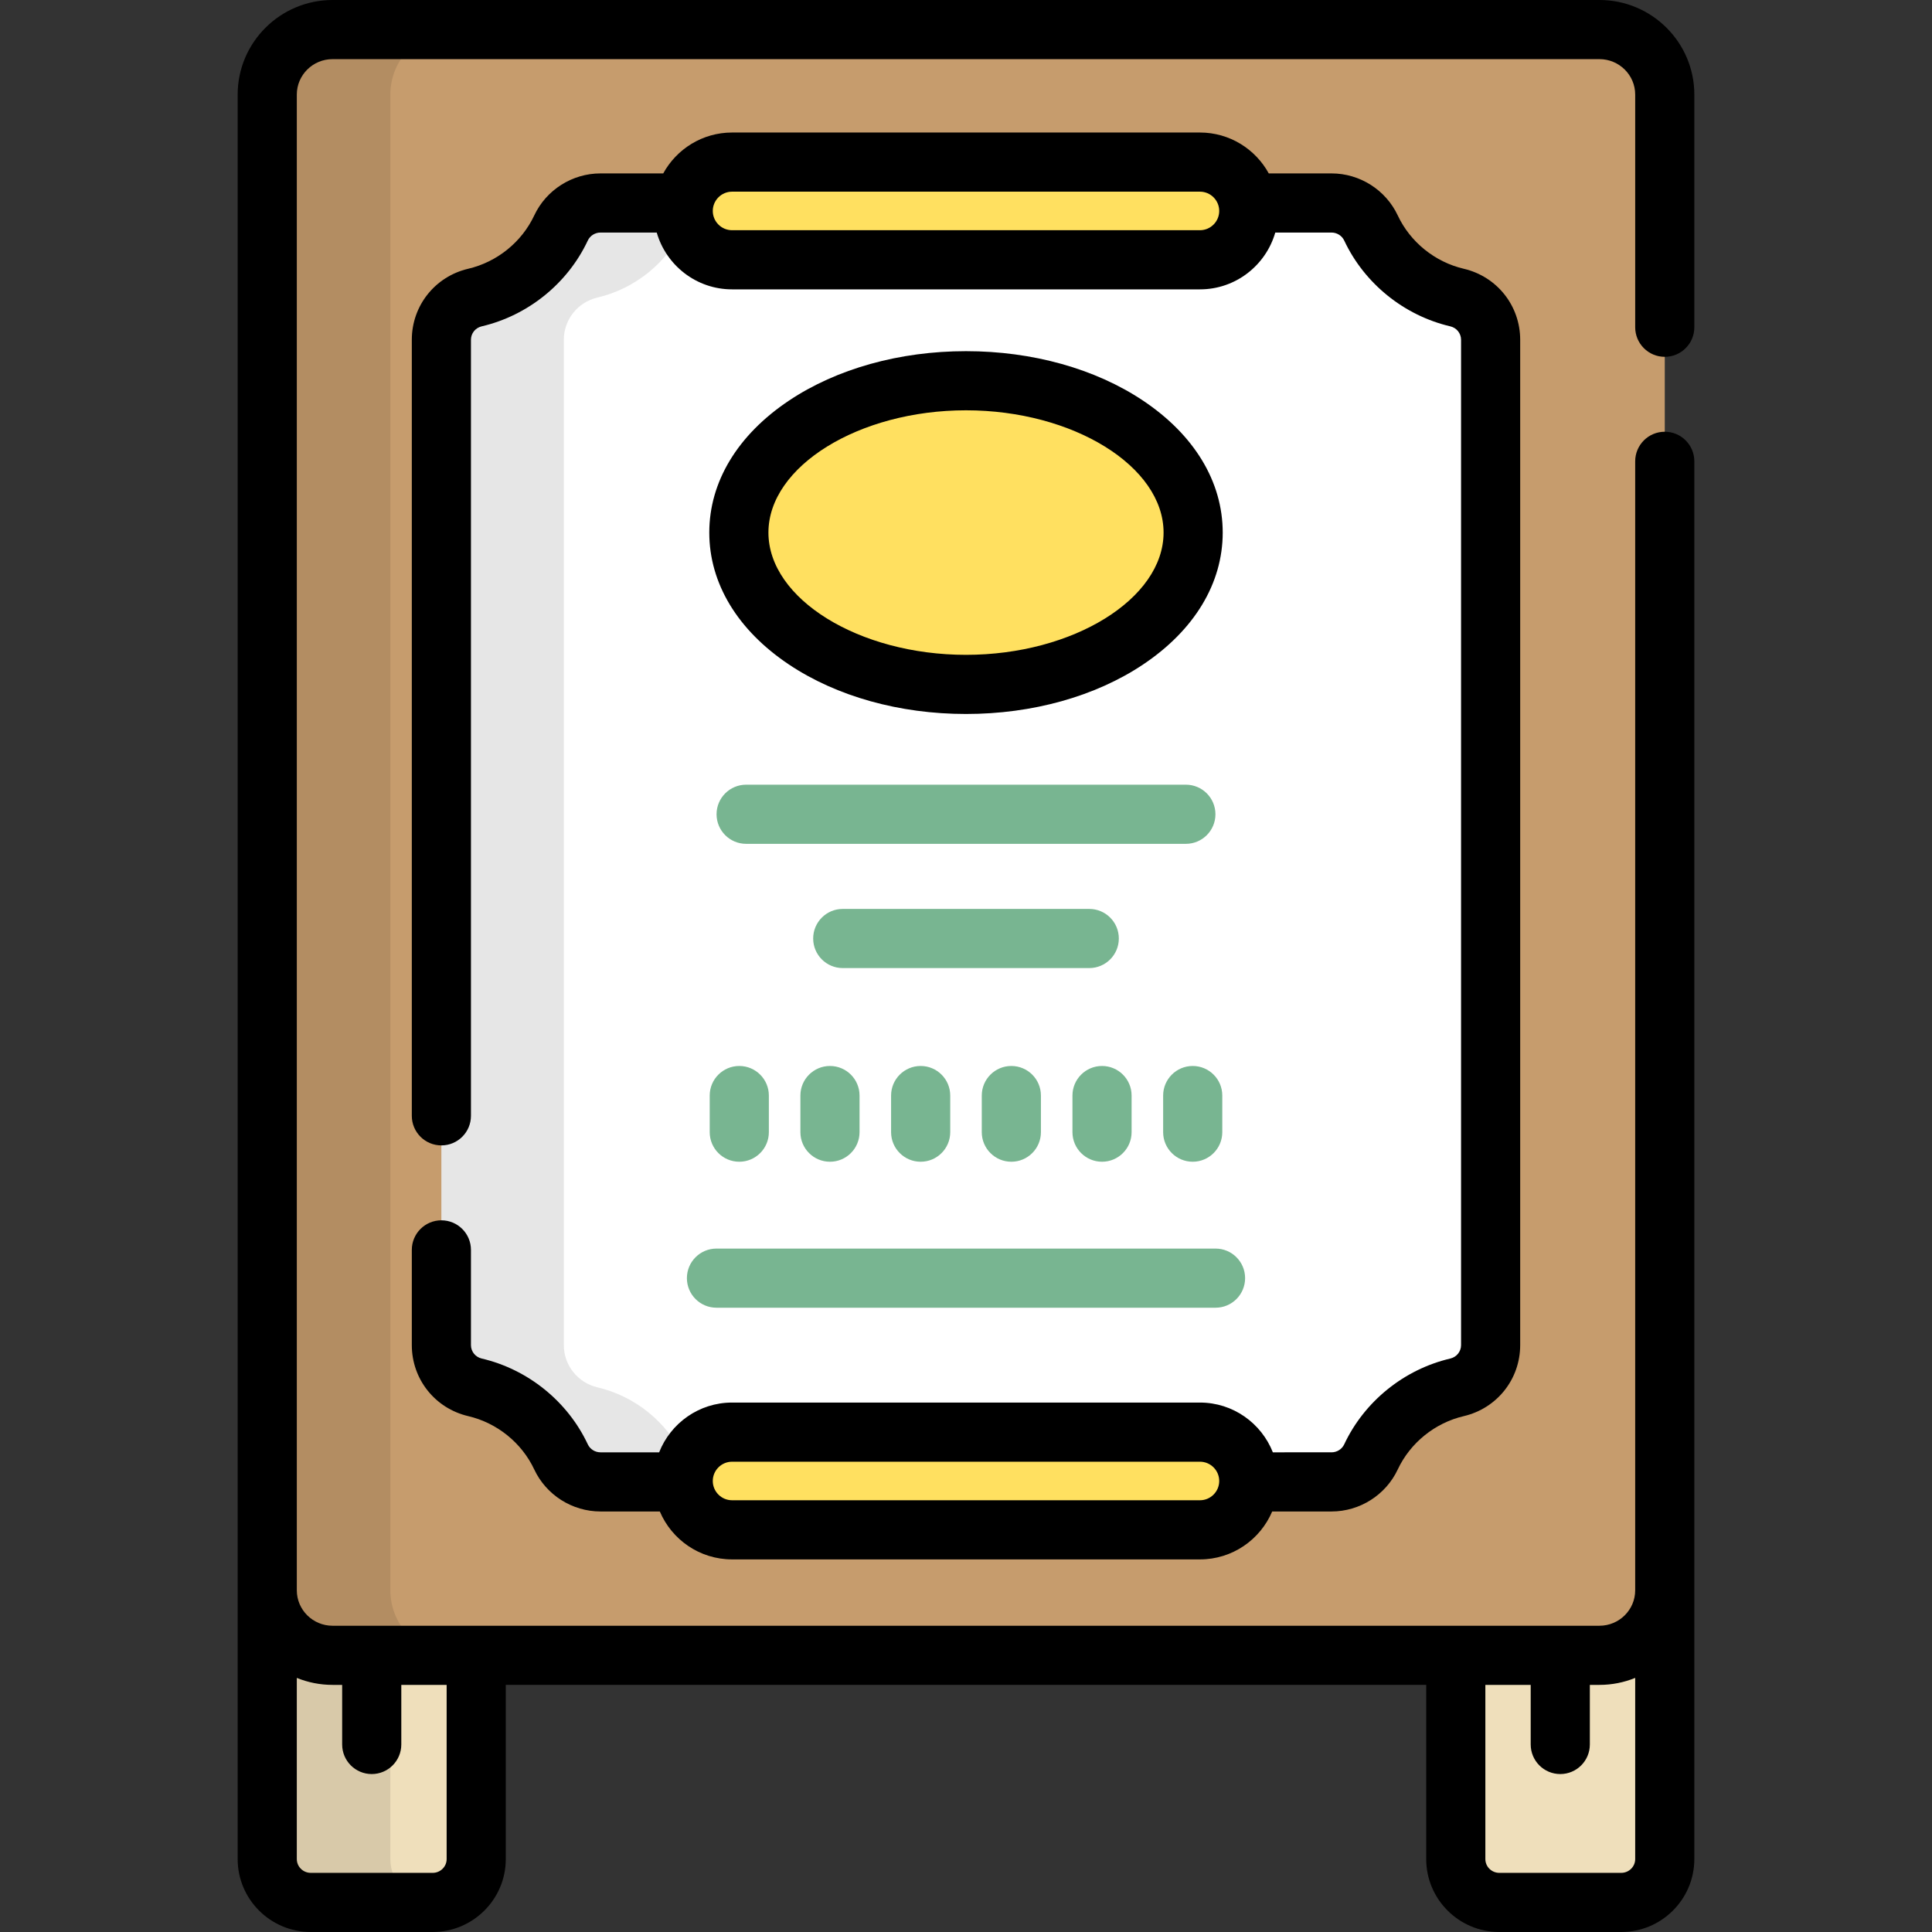
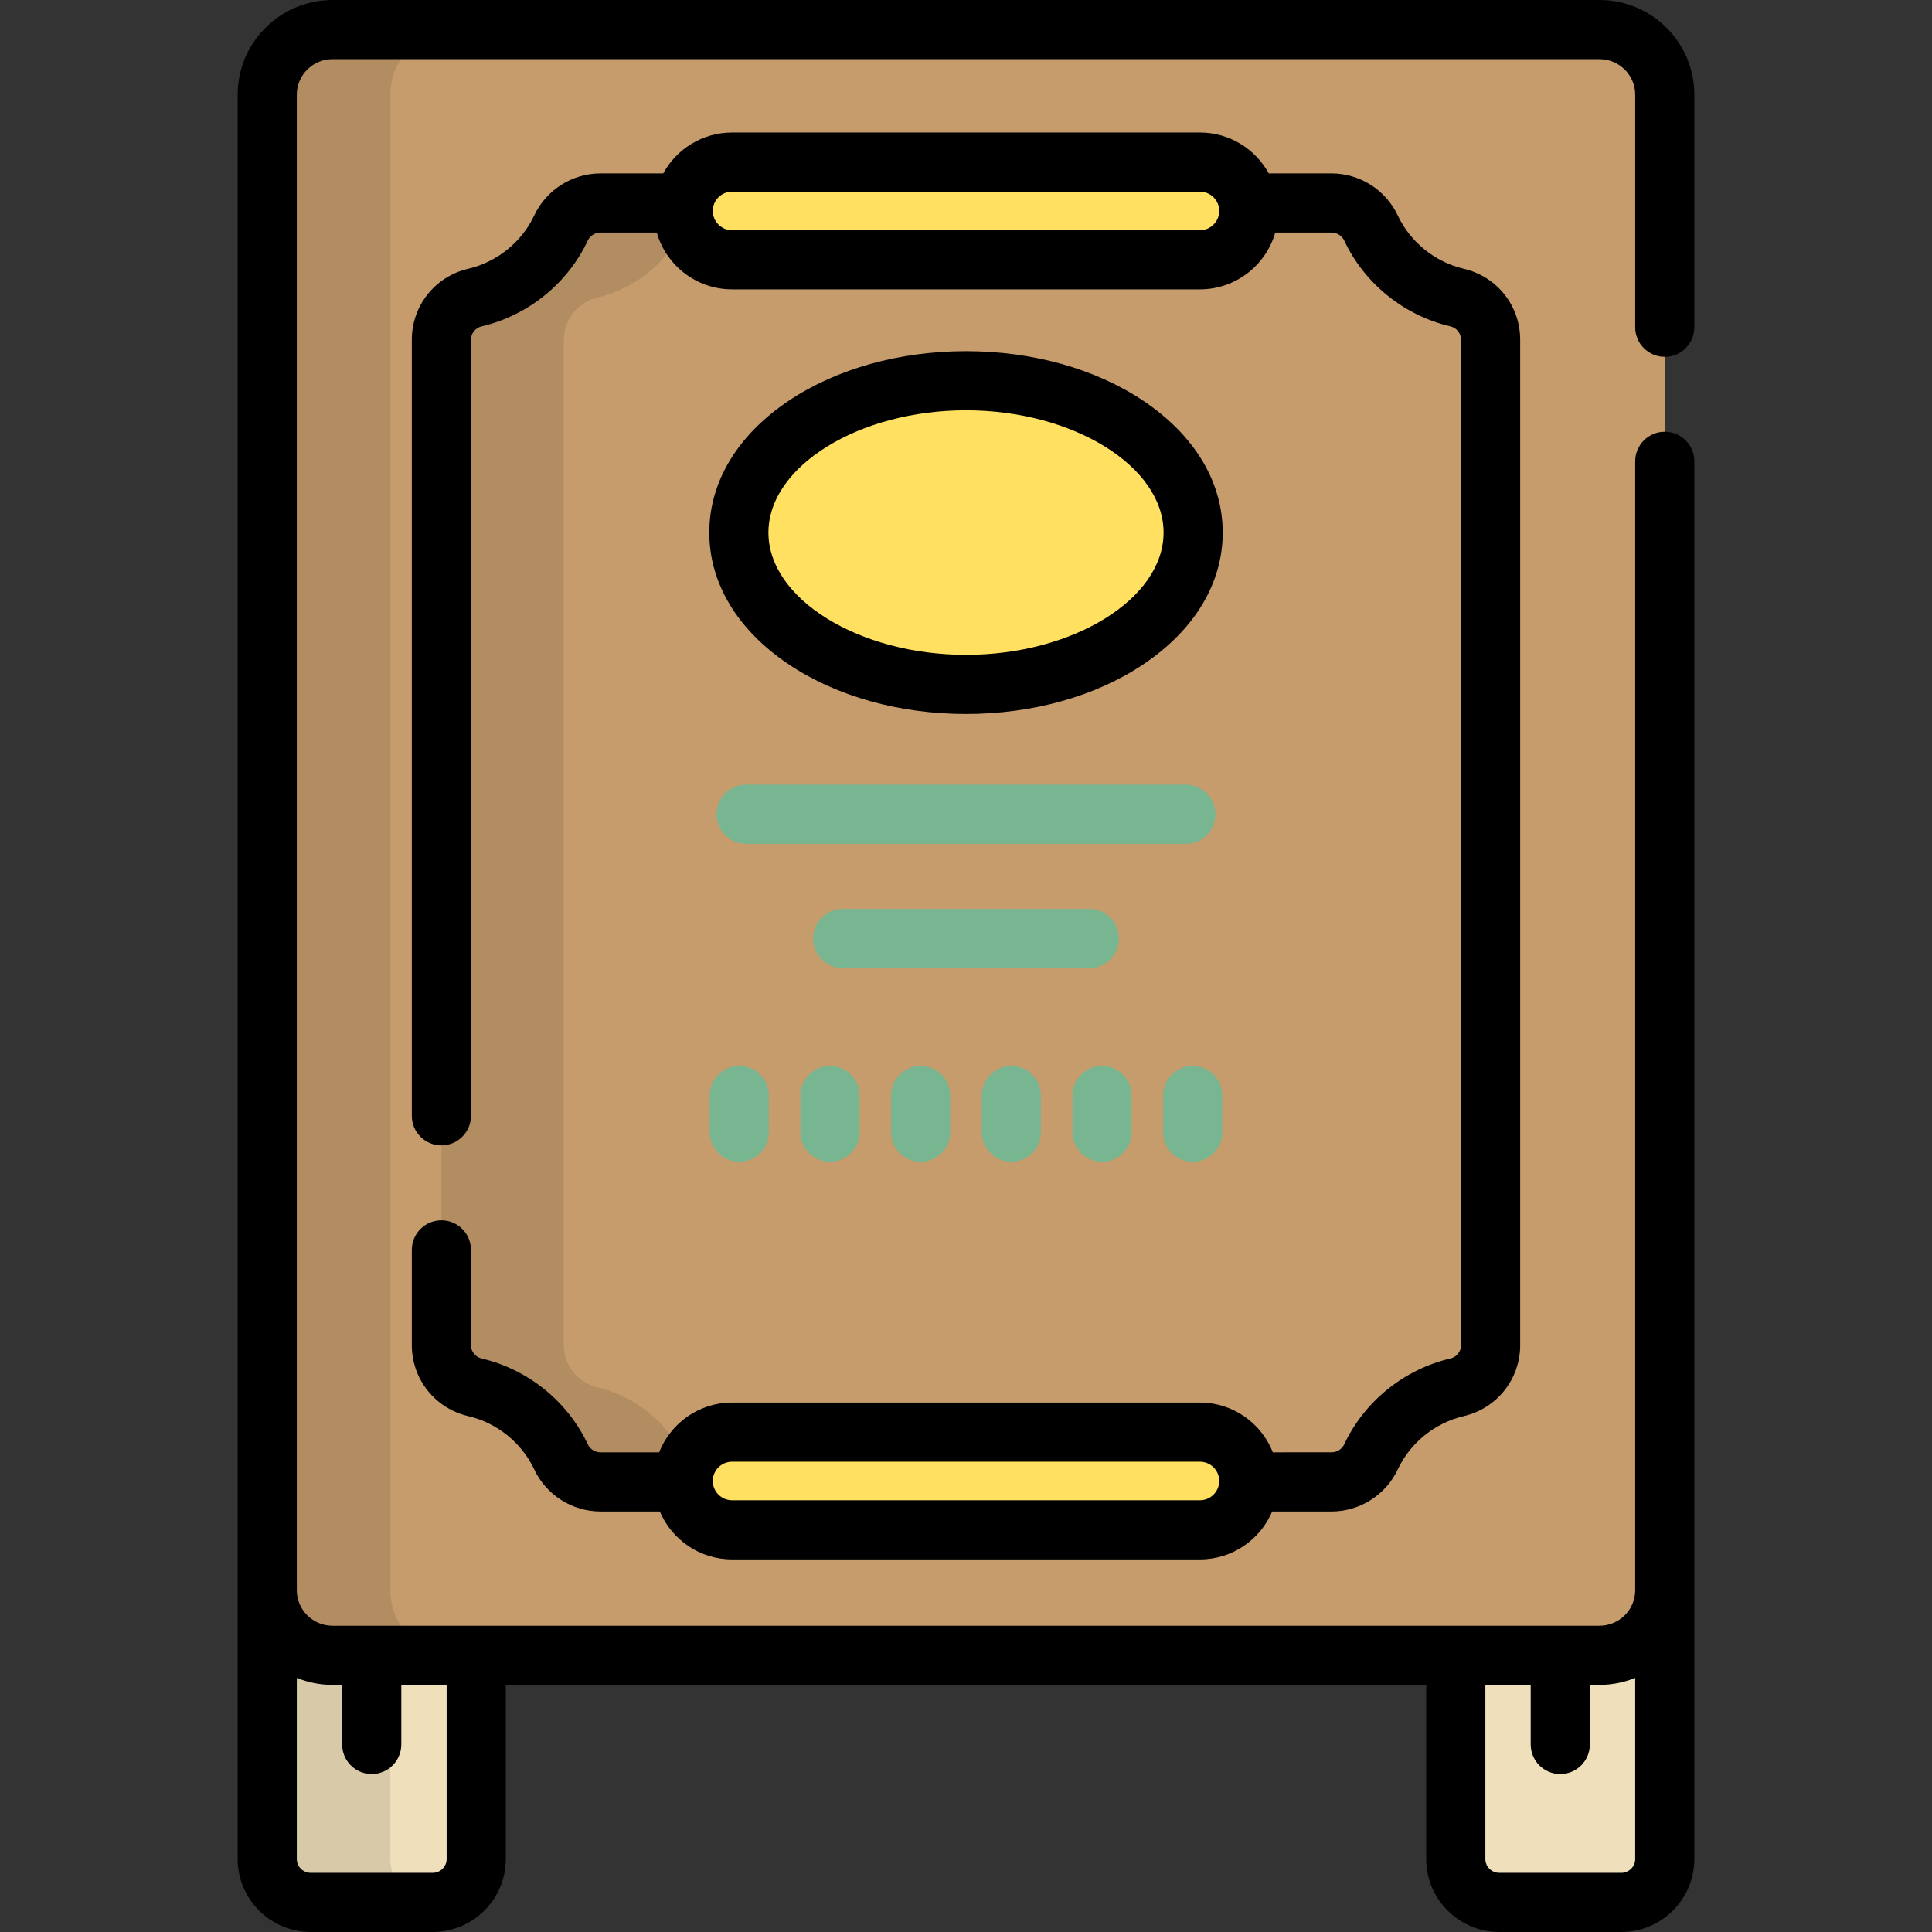
<svg xmlns="http://www.w3.org/2000/svg" height="800px" width="800px" version="1.1" id="Layer_1" viewBox="0 0 512 512" xml:space="preserve">
  <rect x="0" y="0" width="512" height="512" fill="#333333" stroke="none" />
  <path style="fill:#EFDFBB;" d="M126.202,492.675c0,6.345-5.166,11.489-11.539,11.489H82.358c-6.372,0-11.538-5.144-11.538-11.489  V368.593c0-6.346,5.166-11.49,11.538-11.49h32.305c6.373,0,11.539,5.144,11.539,11.49V492.675z" />
  <path style="opacity:0.1;enable-background:new    ;" d="M103.443,492.675V368.593c0-6.292,5.081-11.396,11.38-11.481  c-0.054-0.001-0.107-0.008-0.159-0.008H82.358c-6.372,0-11.538,5.144-11.538,11.49v124.082c0,6.345,5.166,11.489,11.538,11.489  h32.305c0.053,0,0.106-0.007,0.159-0.008C108.524,504.07,103.443,498.966,103.443,492.675z" />
  <path style="fill:#EFDFBB;" d="M441.18,492.675c0,6.345-5.166,11.489-11.539,11.489h-32.305c-6.372,0-11.538-5.144-11.538-11.489  V368.593c0-6.346,5.166-11.49,11.538-11.49h32.305c6.373,0,11.539,5.144,11.539,11.49V492.675z" />
  <path style="fill:#C69C6D;" d="M441.18,421.442c0,9.517-7.749,17.233-17.307,17.233H88.128c-9.558,0-17.307-7.716-17.307-17.233  V25.07c0-9.518,7.749-17.234,17.307-17.234h335.745c9.558,0,17.307,7.716,17.307,17.234v396.372H441.18z" />
  <path style="opacity:0.1;enable-background:new    ;" d="M103.445,421.442V25.07c0-9.518,7.749-17.234,17.307-17.234H88.128  c-9.558,0-17.307,7.716-17.307,17.234v396.372c0,9.517,7.749,17.233,17.307,17.233h32.625  C111.194,438.675,103.445,430.96,103.445,421.442z" />
-   <path style="fill:#FFFFFF;" d="M159.129,392.72c-4.481,0-8.557-2.584-10.453-6.627c-4.322-9.213-12.847-16.105-22.806-18.435  c-5.213-1.22-8.898-5.853-8.898-11.185V90.039c0-5.333,3.684-9.964,8.898-11.185c9.959-2.33,18.484-9.222,22.806-18.435  c1.895-4.043,5.973-6.627,10.453-6.627h193.743c4.48,0,8.557,2.584,10.453,6.627c4.322,9.213,12.847,16.105,22.806,18.435  c5.213,1.219,8.898,5.851,8.898,11.185v266.433c0,5.333-3.684,9.964-8.898,11.185c-9.959,2.33-18.484,9.222-22.806,18.435  c-1.895,4.043-5.973,6.627-10.453,6.627H159.129V392.72z" />
-   <path style="opacity:0.1;enable-background:new    ;" d="M181.125,386.093c-4.322-9.213-12.847-16.105-22.806-18.435  c-5.213-1.22-8.898-5.853-8.898-11.185V90.039c0-5.333,3.684-9.964,8.898-11.185c9.959-2.33,18.485-9.222,22.806-18.435  c1.895-4.043,5.973-6.627,10.453-6.627h-32.449c-4.481,0-8.557,2.584-10.453,6.627c-4.322,9.213-12.847,16.105-22.806,18.435  c-5.213,1.219-8.898,5.851-8.898,11.185v266.433c0,5.333,3.684,9.964,8.898,11.185c9.959,2.33,18.484,9.222,22.806,18.435  c1.895,4.043,5.973,6.627,10.453,6.627h32.449C187.097,392.72,183.02,390.136,181.125,386.093z" />
+   <path style="opacity:0.1;enable-background:new    ;" d="M181.125,386.093c-4.322-9.213-12.847-16.105-22.806-18.435  c-5.213-1.22-8.898-5.853-8.898-11.185V90.039c0-5.333,3.684-9.964,8.898-11.185c9.959-2.33,18.485-9.222,22.806-18.435  c1.895-4.043,5.973-6.627,10.453-6.627h-32.449c-4.481,0-8.557,2.584-10.453,6.627c-4.322,9.213-12.847,16.105-22.806,18.435  c-5.213,1.219-8.898,5.851-8.898,11.185v266.433c0,5.333,3.684,9.964,8.898,11.185c9.959,2.33,18.484,9.222,22.806,18.435  c1.895,4.043,5.973,6.627,10.453,6.627h32.449C187.097,392.72,183.02,390.136,181.125,386.093" />
  <ellipse style="fill:#FFE060;" cx="256" cy="141.134" rx="60.197" ry="40.238" />
  <g>
    <path style="fill:#78B591;" d="M197.732,223.625h116.534c4.329,0,7.837-3.509,7.837-7.837c0-4.328-3.508-7.837-7.837-7.837H197.732   c-4.329,0-7.837,3.509-7.837,7.837C189.896,220.116,193.404,223.625,197.732,223.625z" />
    <path style="fill:#78B591;" d="M296.502,248.711c0-4.328-3.508-7.837-7.837-7.837h-65.33c-4.329,0-7.837,3.509-7.837,7.837   c0,4.328,3.508,7.837,7.837,7.837h65.33C292.994,256.548,296.502,253.039,296.502,248.711z" />
-     <path style="fill:#78B591;" d="M322.129,330.885H189.872c-4.329,0-7.837,3.509-7.837,7.837c0,4.328,3.508,7.837,7.837,7.837   h132.258c4.329,0,7.837-3.509,7.837-7.837C329.966,334.393,326.458,330.885,322.129,330.885z" />
    <path style="fill:#78B591;" d="M195.918,307.872c4.329,0,7.837-3.509,7.837-7.837v-9.703c0-4.328-3.508-7.837-7.837-7.837   c-4.329,0-7.837,3.509-7.837,7.837v9.703C188.082,304.363,191.589,307.872,195.918,307.872z" />
    <path style="fill:#78B591;" d="M212.114,290.332v9.703c0,4.328,3.508,7.837,7.837,7.837c4.329,0,7.837-3.509,7.837-7.837v-9.703   c0-4.328-3.508-7.837-7.837-7.837C215.622,282.495,212.114,286.004,212.114,290.332z" />
    <path style="fill:#78B591;" d="M236.147,290.332v9.703c0,4.328,3.508,7.837,7.837,7.837c4.329,0,7.837-3.509,7.837-7.837v-9.703   c0-4.328-3.508-7.837-7.837-7.837C239.655,282.495,236.147,286.004,236.147,290.332z" />
    <path style="fill:#78B591;" d="M260.18,290.332v9.703c0,4.328,3.508,7.837,7.837,7.837c4.329,0,7.837-3.509,7.837-7.837v-9.703   c0-4.328-3.508-7.837-7.837-7.837C263.687,282.495,260.18,286.004,260.18,290.332z" />
    <path style="fill:#78B591;" d="M292.049,307.872c4.329,0,7.837-3.509,7.837-7.837v-9.703c0-4.328-3.508-7.837-7.837-7.837   c-4.329,0-7.837,3.509-7.837,7.837v9.703C284.212,304.363,287.72,307.872,292.049,307.872z" />
    <path style="fill:#78B591;" d="M316.082,282.495c-4.329,0-7.837,3.509-7.837,7.837v9.703c0,4.328,3.508,7.837,7.837,7.837   c4.329,0,7.837-3.509,7.837-7.837v-9.703C323.918,286.004,320.411,282.495,316.082,282.495z" />
  </g>
  <g>
    <path style="fill:#FFE060;" d="M330.941,55.902c0,7.149-5.796,12.944-12.945,12.944H194.004c-7.149,0-12.945-5.795-12.945-12.944   l0,0c0-7.149,5.796-12.944,12.945-12.944h123.992C325.145,42.958,330.941,48.753,330.941,55.902L330.941,55.902z" />
    <path style="fill:#FFE060;" d="M330.941,392.476c0,7.149-5.796,12.944-12.945,12.944H194.004c-7.149,0-12.945-5.795-12.945-12.944   l0,0c0-7.149,5.796-12.944,12.945-12.944h123.992C325.145,379.532,330.941,385.327,330.941,392.476L330.941,392.476z" />
  </g>
  <path d="M209.081,176.105c12.644,8.452,29.307,13.107,46.919,13.107c17.612,0,34.275-4.655,46.919-13.107  c13.615-9.101,21.113-21.52,21.113-34.967c0-13.449-7.498-25.867-21.113-34.969C290.275,97.717,273.612,93.062,256,93.062  s-34.276,4.655-46.92,13.107c-13.614,9.101-21.112,21.52-21.112,34.969C187.968,154.585,195.465,167.004,209.081,176.105z   M256,108.735c28.382,0,52.359,14.839,52.359,32.402S284.382,173.539,256,173.539s-52.359-14.839-52.359-32.401  C203.641,123.573,227.618,108.735,256,108.735z" />
  <path d="M116.971,323.396c-4.329,0-7.837,3.509-7.837,7.837v25.241c0,9.017,6.147,16.755,14.949,18.815  c7.643,1.788,14.184,7.072,17.497,14.132c3.172,6.765,10.06,11.135,17.548,11.135h15.73c3.159,7.456,10.551,12.701,19.146,12.701  h123.992c8.595,0,15.988-5.244,19.147-12.701h15.729c7.488,0,14.376-4.371,17.548-11.135c3.312-7.061,9.853-12.344,17.498-14.132  c8.801-2.061,14.948-9.797,14.948-18.815V90.039c0-9.019-6.147-16.755-14.949-18.814c-7.643-1.789-14.185-7.072-17.497-14.132  c-3.172-6.765-10.06-11.137-17.548-11.137h-16.635c-3.533-6.45-10.383-10.836-18.241-10.836H194.004  c-7.858,0-14.709,4.385-18.24,10.836h-16.636c-7.488,0-14.376,4.372-17.548,11.135c-3.312,7.06-9.853,12.343-17.497,14.132  c-8.802,2.059-14.949,9.797-14.949,18.814v205.668c0,4.328,3.508,7.837,7.837,7.837s7.837-3.509,7.837-7.837V90.039  c0-1.7,1.17-3.161,2.847-3.554c12.274-2.872,22.785-11.373,28.115-22.738c0.604-1.286,1.922-2.118,3.358-2.118h14.915  c2.495,8.679,10.489,15.054,19.961,15.054h123.992c9.472,0,17.465-6.375,19.961-15.054h14.915c1.437,0,2.754,0.832,3.358,2.118  c5.331,11.365,15.841,19.866,28.115,22.738c1.676,0.392,2.847,1.854,2.847,3.554v266.433c0,1.7-1.171,3.162-2.847,3.554  c-12.273,2.871-22.785,11.372-28.115,22.738c-0.603,1.286-1.922,2.117-3.358,2.117H337.32c-3.041-7.709-10.547-13.188-19.324-13.188  H194.004c-8.777,0-16.284,5.478-19.324,13.188h-15.551c-1.437,0-2.755-0.831-3.358-2.118c-5.331-11.366-15.842-19.867-28.114-22.738  c-1.676-0.392-2.848-1.854-2.848-3.554v-25.238C124.808,326.905,121.3,323.396,116.971,323.396z M317.996,61.009H194.004  c-2.816,0-5.109-2.291-5.109-5.107s2.291-5.107,5.109-5.107h123.992c2.816,0,5.109,2.291,5.109,5.107S320.812,61.009,317.996,61.009  z M194.004,387.369h123.992c2.816,0,5.109,2.291,5.109,5.107s-2.291,5.107-5.109,5.107H194.004c-2.816,0-5.109-2.291-5.109-5.107  C188.896,389.66,191.188,387.369,194.004,387.369z" />
  <path d="M441.18,94.563c4.329,0,7.837-3.509,7.837-7.837V25.07c0-13.824-11.28-25.07-25.144-25.07H88.128  C74.263,0,62.983,11.246,62.983,25.07v467.604c0,10.656,8.691,19.325,19.374,19.325h32.305c10.684,0,19.376-8.669,19.376-19.325  v-46.163H377.96v46.163c0,10.656,8.691,19.325,19.374,19.325h32.305c10.684,0,19.376-8.669,19.376-19.325V122.253  c0-4.328-3.508-7.837-7.837-7.837c-4.329,0-7.837,3.509-7.837,7.837v299.189c0,5.181-4.247,9.397-9.47,9.397H88.128  c-5.222,0-9.47-4.215-9.47-9.397V25.07c0-5.182,4.248-9.397,9.47-9.397h335.745c5.222,0,9.47,4.215,9.47,9.397v61.656  C433.343,91.054,436.851,94.563,441.18,94.563z M393.635,446.512h12.017v15.794c0,4.328,3.508,7.837,7.837,7.837  s7.837-3.509,7.837-7.837v-15.794h2.547c3.35,0,6.546-0.661,9.47-1.852v48.014c0,2.014-1.661,3.652-3.702,3.652h-32.305  c-2.041,0-3.701-1.638-3.701-3.652V446.512z M88.128,446.512h2.547v15.794c0,4.328,3.508,7.837,7.837,7.837s7.837-3.509,7.837-7.837  v-15.794h12.017v46.163c0,2.014-1.661,3.652-3.702,3.652H82.358c-2.041,0-3.701-1.638-3.701-3.652V444.66  C81.583,445.851,84.778,446.512,88.128,446.512z" />
</svg>